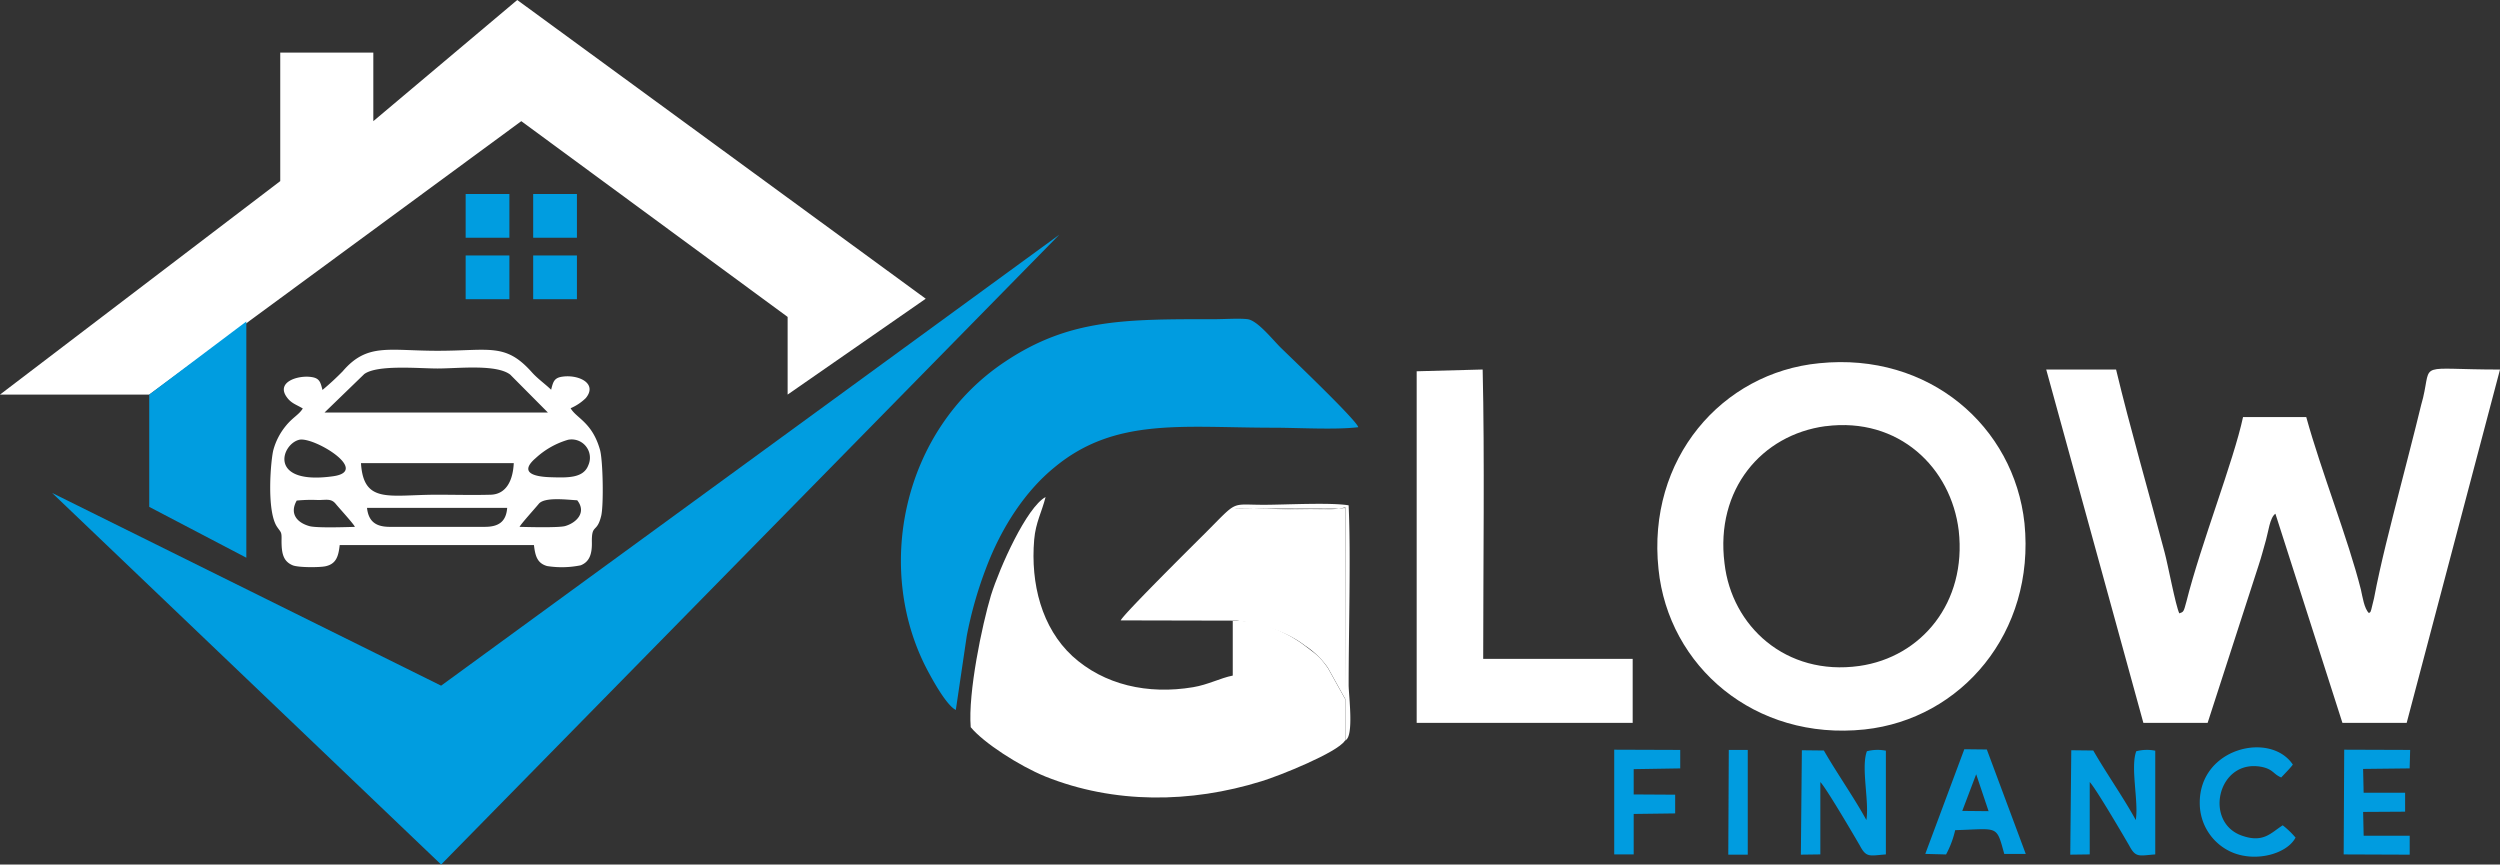
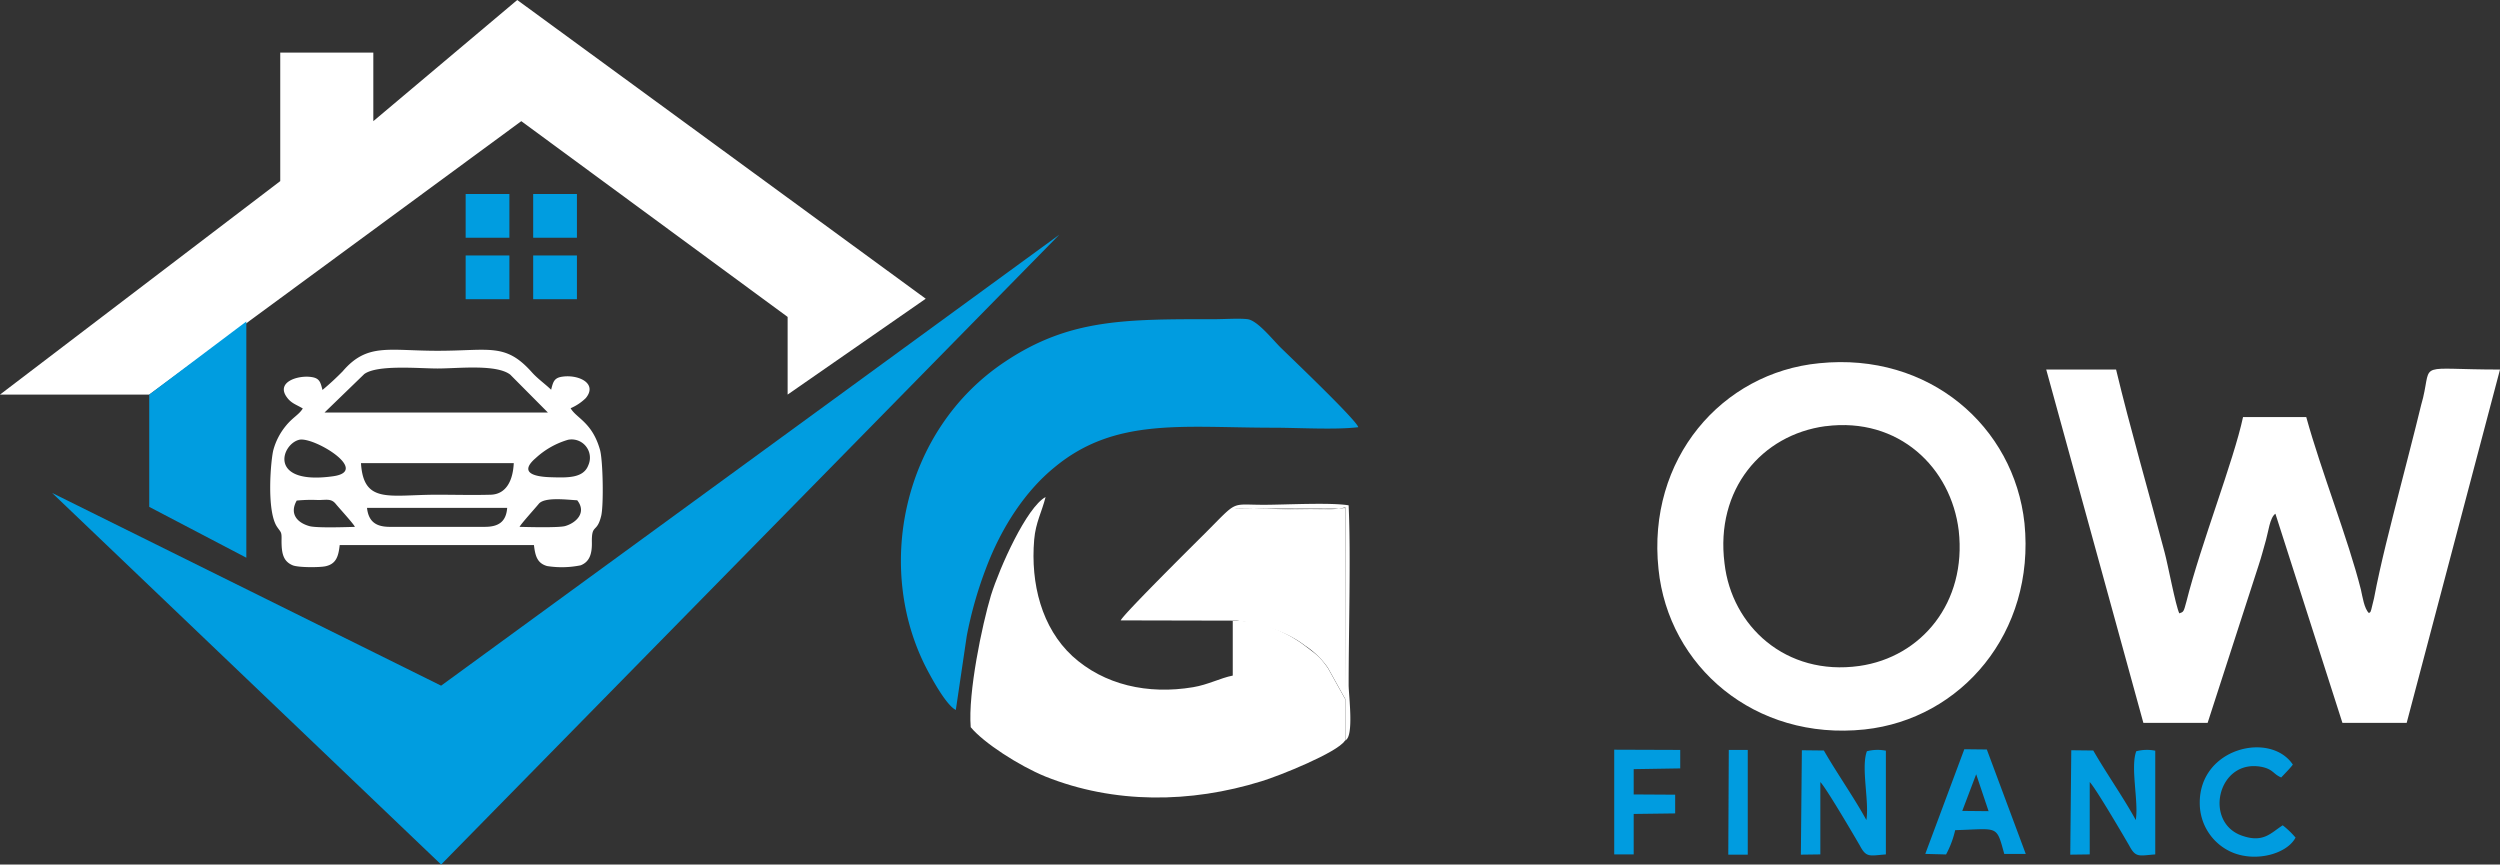
<svg xmlns="http://www.w3.org/2000/svg" width="468.593" height="162.045" viewBox="0 0 468.593 162.045">
  <rect x="0" y="0" width="468.593" height="162.045" fill="#333333" stroke="none" />
  <g id="logo-light" transform="translate(-451.264 -1859.327)">
    <path id="Path_2" data-name="Path 2" d="M7140.66,3972.84c-18.3,1.754-32.333,17.968-30.152,38.591,1.849,18.205,18.015,32.238,38.638,30.057,18.11-1.944,32-18.157,29.963-38.638C7177.16,3984.69,7161.23,3970.75,7140.66,3972.84Zm1.138,11.8c-11.947,1.612-20.67,11.853-18.917,25.7,1.328,11.757,11.473,21.192,25.27,19.248,11.662-1.659,20.148-11.9,18.632-25.364-1.423-11.8-11.236-21.334-24.937-19.58Z" transform="translate(-6348.379 -2045.434)" fill="#fff" fill-rule="evenodd" />
    <path id="Path_3" data-name="Path 3" d="M8666.21,4064.93h12.042l9.528-29.441c.617-1.849.9-3.082,1.423-4.883.427-1.469.711-4.172,1.754-4.883l12.563,39.207h12.042l17.493-66.23c-15.645,0-12.8-1.612-14.412,5.262-.521,1.849-.9,3.65-1.422,5.642-1.043,4.03-1.943,7.728-2.986,11.663-1.66,6.542-3.556,13.749-4.789,20.291l-.521,2.133c-.284.759,0,.237-.426.664-.9-.806-1.233-3.177-1.518-4.409-2.371-9.435-7.443-22.187-10.24-32.333H8684.89c-1.755,8.2-7.871,23.7-10.62,34.608-.521,1.944-.521,1.9-1.327,2.181-.712-1.517-2.135-9.15-2.75-11.425-2.987-11.331-6.447-23.23-9.1-34.277H8648Z" transform="translate(-7813.198 -2070.108)" fill="#fff" fill-rule="evenodd" />
    <path id="Path_4" data-name="Path 4" d="M4130.11,3874.51l2.039-13.8a74.8,74.8,0,0,1,3.556-12.563c2.987-8.012,7.585-14.792,12.99-19.153,11.331-9.34,24.037-7.348,40.914-7.348,4.693,0,11.568.427,15.93-.095-.285-1.232-11.331-11.8-14.318-14.7-1.517-1.422-4.5-5.31-6.447-5.547-1.517-.19-4.409,0-6.021,0-16.877,0-27.308-.095-39.35,7.917-19.437,12.848-24.748,39.207-14.412,58.266,1.043,1.944,3.461,6.258,5.12,7.064Z" transform="translate(-3499.684 -1882.15)" fill="#009ce0" fill-rule="evenodd" />
    <path id="Path_5" data-name="Path 5" d="M4464.87,4551.65v-43.711c-2.228,1.043-16.972.047-20.86.237l20.955.048-.1,35.7-3.271-5.878c-1.66-2.371-2.371-2.655-4.314-4.172-3.271-2.513-8.581-4.931-13.512-4.646v10.24c-2.37.474-4.6,1.707-7.443,2.181-8.486,1.422-16.687-.427-22.614-5.831-5.736-5.31-7.87-13.559-7.159-21.855.284-3.224,1.422-5.12,2.133-7.965-3.556,1.944-8.581,13.132-10.24,18.442-1.659,5.547-4.314,18.206-3.792,24.7,2.37,2.892,9.007,7.207,13.985,9.245,12.9,5.168,27.213,5.025,40.487.9,3.461-1.043,14.223-5.4,15.645-7.585Z" transform="translate(-3761.439 -2553.515)" fill="#fff" fill-rule="evenodd" />
-     <path id="Path_6" data-name="Path 6" d="M6159,4002.38v65.851h40.487v-12h-28.019c0-16.688.285-38.164-.1-54.236l-12.374.332Z" transform="translate(-5442.198 -2073.409)" fill="#fff" fill-rule="evenodd" />
    <path id="Path_7" data-name="Path 7" d="M5010.85,4554.99c4.931.664,9.387,2.134,12.658,4.646a15.554,15.554,0,0,1,4.314,4.171l3.271,5.879.1-35.7-20.955-.048c3.888-.189,18.632.807,20.859-.236v43.711c1.66-.711.617-8.486.617-10.383,0-10.24.426-24.226,0-33.66-3.366-.569-12.042-.1-15.93-.1-6.353,0-4.693-.948-10.951,5.31-1.85,1.849-15.456,15.313-15.835,16.356l21.05.047Z" transform="translate(-4327.667 -2579.324)" fill="#fff" fill-rule="evenodd" />
    <path id="Path_8" data-name="Path 8" d="M7678,5525.5l3.65-.048v-13.559c1.043,1.043,6.116,9.671,7.4,11.9,1.233,2.323,1.8,1.9,4.883,1.659v-19.437a7.98,7.98,0,0,0-3.556.1c-1.138,2.987.474,9.435-.1,12.9-2.181-4.03-5.642-8.96-7.965-13.038l-4.125-.047-.189,19.627Z" transform="translate(-6889.185 -3505.978)" fill="#009ce0" fill-rule="evenodd" />
    <path id="Path_9" data-name="Path 9" d="M8743,5525.5l3.65-.048v-13.559c1.043,1.043,6.115,9.671,7.4,11.9,1.232,2.323,1.8,1.9,4.883,1.659v-19.437a7.989,7.989,0,0,0-3.557.1c-1.137,2.987.475,9.434-.094,12.9-2.182-4.03-5.643-8.96-7.965-13.038l-4.125-.047-.189,19.627Z" transform="translate(-7903.694 -3505.978)" fill="#009ce0" fill-rule="evenodd" />
    <path id="Path_10" data-name="Path 10" d="M8170.05,5522.63l3.84.1a18.039,18.039,0,0,0,1.707-4.551c8.154-.237,7.681-1.043,9.2,4.456h4.03l-7.3-19.58-4.22-.047-7.3,19.58Zm6.921-8.06,4.884.048-2.323-6.922-2.607,6.874Z" transform="translate(-7357.859 -3503.248)" fill="#009ce0" fill-rule="evenodd" />
-     <path id="Path_11" data-name="Path 11" d="M9824,5524.63l12.374.048v-3.556h-8.628l-.1-4.457,7.87-.047v-3.556h-7.774l-.1-4.457,8.724-.1.095-3.461L9824.1,5505Z" transform="translate(-8933.444 -3505.153)" fill="#009ce0" fill-rule="evenodd" />
    <path id="Path_12" data-name="Path 12" d="M9272.93,5512.8a15.975,15.975,0,0,0-2.417-2.323c-2.182,1.375-3.556,3.319-7.491,1.991-7.49-2.417-4.693-14.744,3.746-12.9,1.99.474,1.99,1.327,3.461,1.943.662-.711,1.706-1.754,2.18-2.417-4.219-6.305-17.636-3.129-17.446,7.348a10.01,10.01,0,0,0,6.3,9.2c4.5,1.753,10.052.095,11.616-2.8Z" transform="translate(-8391.381 -3496.456)" fill="#009ce0" fill-rule="evenodd" />
    <path id="Path_13" data-name="Path 13" d="M6940,5524.63h3.65v-7.585l7.775-.1v-3.509l-7.775-.047v-4.741l8.724-.142v-3.461L6940,5505Z" transform="translate(-6186.172 -3505.153)" fill="#009ce0" fill-rule="evenodd" />
    <path id="Path_14" data-name="Path 14" d="M7391,5525.63h3.65V5506h-3.556Z" transform="translate(-6615.791 -3506.106)" fill="#009ce0" fill-rule="evenodd" />
    <path id="Path_15" data-name="Path 15" d="M952.782,3469,836.915,3587.05,764,3517.4l72.915,36.125Z" transform="translate(-302.969 -1565.678)" fill="#009de0" fill-rule="evenodd" />
    <path id="Path_16" data-name="Path 16" d="M705.631,2614.96l25.885-17.968L654.951,2541l-26.976,22.709v-12.848H610.529v24.084L558,2614.96h27.971l69.738-51.249,49.922,36.694Z" transform="translate(-106.736 -681.673)" fill="#fff" fill-rule="evenodd" />
    <path id="Path_17" data-name="Path 17" d="M1166.2,3856.28V3812l-18.2,13.7v21.05Z" transform="translate(-668.764 -1892.416)" fill="#009de0" fill-rule="evenodd" />
    <path id="Path_18" data-name="Path 18" d="M2399,3319.52h8.2v8.2H2399Zm12.658,0h8.2v8.2h-8.2Zm0-11.521h8.2v8.2h-8.2ZM2399,3308h8.2v8.2H2399Z" transform="translate(-1860.456 -1412.31)" fill="#009de0" fill-rule="evenodd" />
    <path id="Path_19" data-name="Path 19" d="M1636.03,3931.36c-.379-1.422-.521-2.181-1.991-2.418-2.513-.427-6.874.9-4.646,3.84.806,1.09,1.754,1.328,2.939,2.039-.711,1.185-1.9,1.659-3.224,3.319a12.169,12.169,0,0,0-2.276,4.409c-.474,1.659-1.375,11.521.711,14.507.711,1.043.854.853.806,2.513,0,2.37.285,3.887,2.086,4.646,1,.427,4.931.427,6.116.19,2.039-.427,2.465-1.849,2.7-3.982h36.41c.237,2.039.616,3.413,2.465,3.935a17.577,17.577,0,0,0,6.305-.142c1.659-.664,2.134-2.134,2.086-4.362-.048-3.508.948-1.564,1.754-4.93.474-1.991.332-10.43-.237-12.374-1.47-5.167-4.409-5.878-5.5-7.775a9.322,9.322,0,0,0,2.844-1.9c2.228-2.7-1.233-4.409-4.267-4.03-1.659.19-1.849.948-2.228,2.465-1.185-1.138-2.513-2.039-3.651-3.319-4.93-5.5-7.87-3.982-17.636-3.982-9.2,0-13.18-1.517-17.778,3.84a50.527,50.527,0,0,1-3.745,3.461Zm.427,4.219h41.815l-7.064-7.111c-2.655-1.991-9.766-1.138-13.606-1.138-3.508,0-11.283-.758-13.749,1.043l-7.443,7.206Zm5.642,21.429c-.237-.569-2.987-3.555-3.6-4.314-.853-1.043-1.754-.711-3.319-.711a27.8,27.8,0,0,0-3.982.1c-1.375,2.418,0,4.125,2.37,4.788,1.28.379,6.874.19,8.581.142Zm30.816,0c1.707.048,7.3.19,8.581-.142,2.133-.616,4.077-2.56,2.276-4.836-1.9-.095-6.116-.664-7.206.664-.616.759-3.366,3.793-3.6,4.314Zm-41.293-16.309c-3.413.9-5.736,8.533,6.4,6.827,7.108-1-3.8-7.536-6.4-6.826Zm50.4,0a15.208,15.208,0,0,0-6.021,3.413c-3.034,2.608-.711,3.508,2.892,3.6,3.082.095,6.068.19,6.969-2.276a3.428,3.428,0,0,0-3.852-4.736Zm-33.376,16.309h17.826c2.655,0,3.982-1.043,4.172-3.555H1644.37c.28,2.517,1.61,3.557,4.27,3.557Zm23.183-11.947h-28.588c.474,7.728,5.31,5.926,14.223,5.926,3.319,0,6.779.095,10.1,0,2.987-.095,4.172-2.8,4.314-5.926Z" transform="translate(-1124.315 -1998.932)" fill="#fff" fill-rule="evenodd" />
  </g>
</svg>